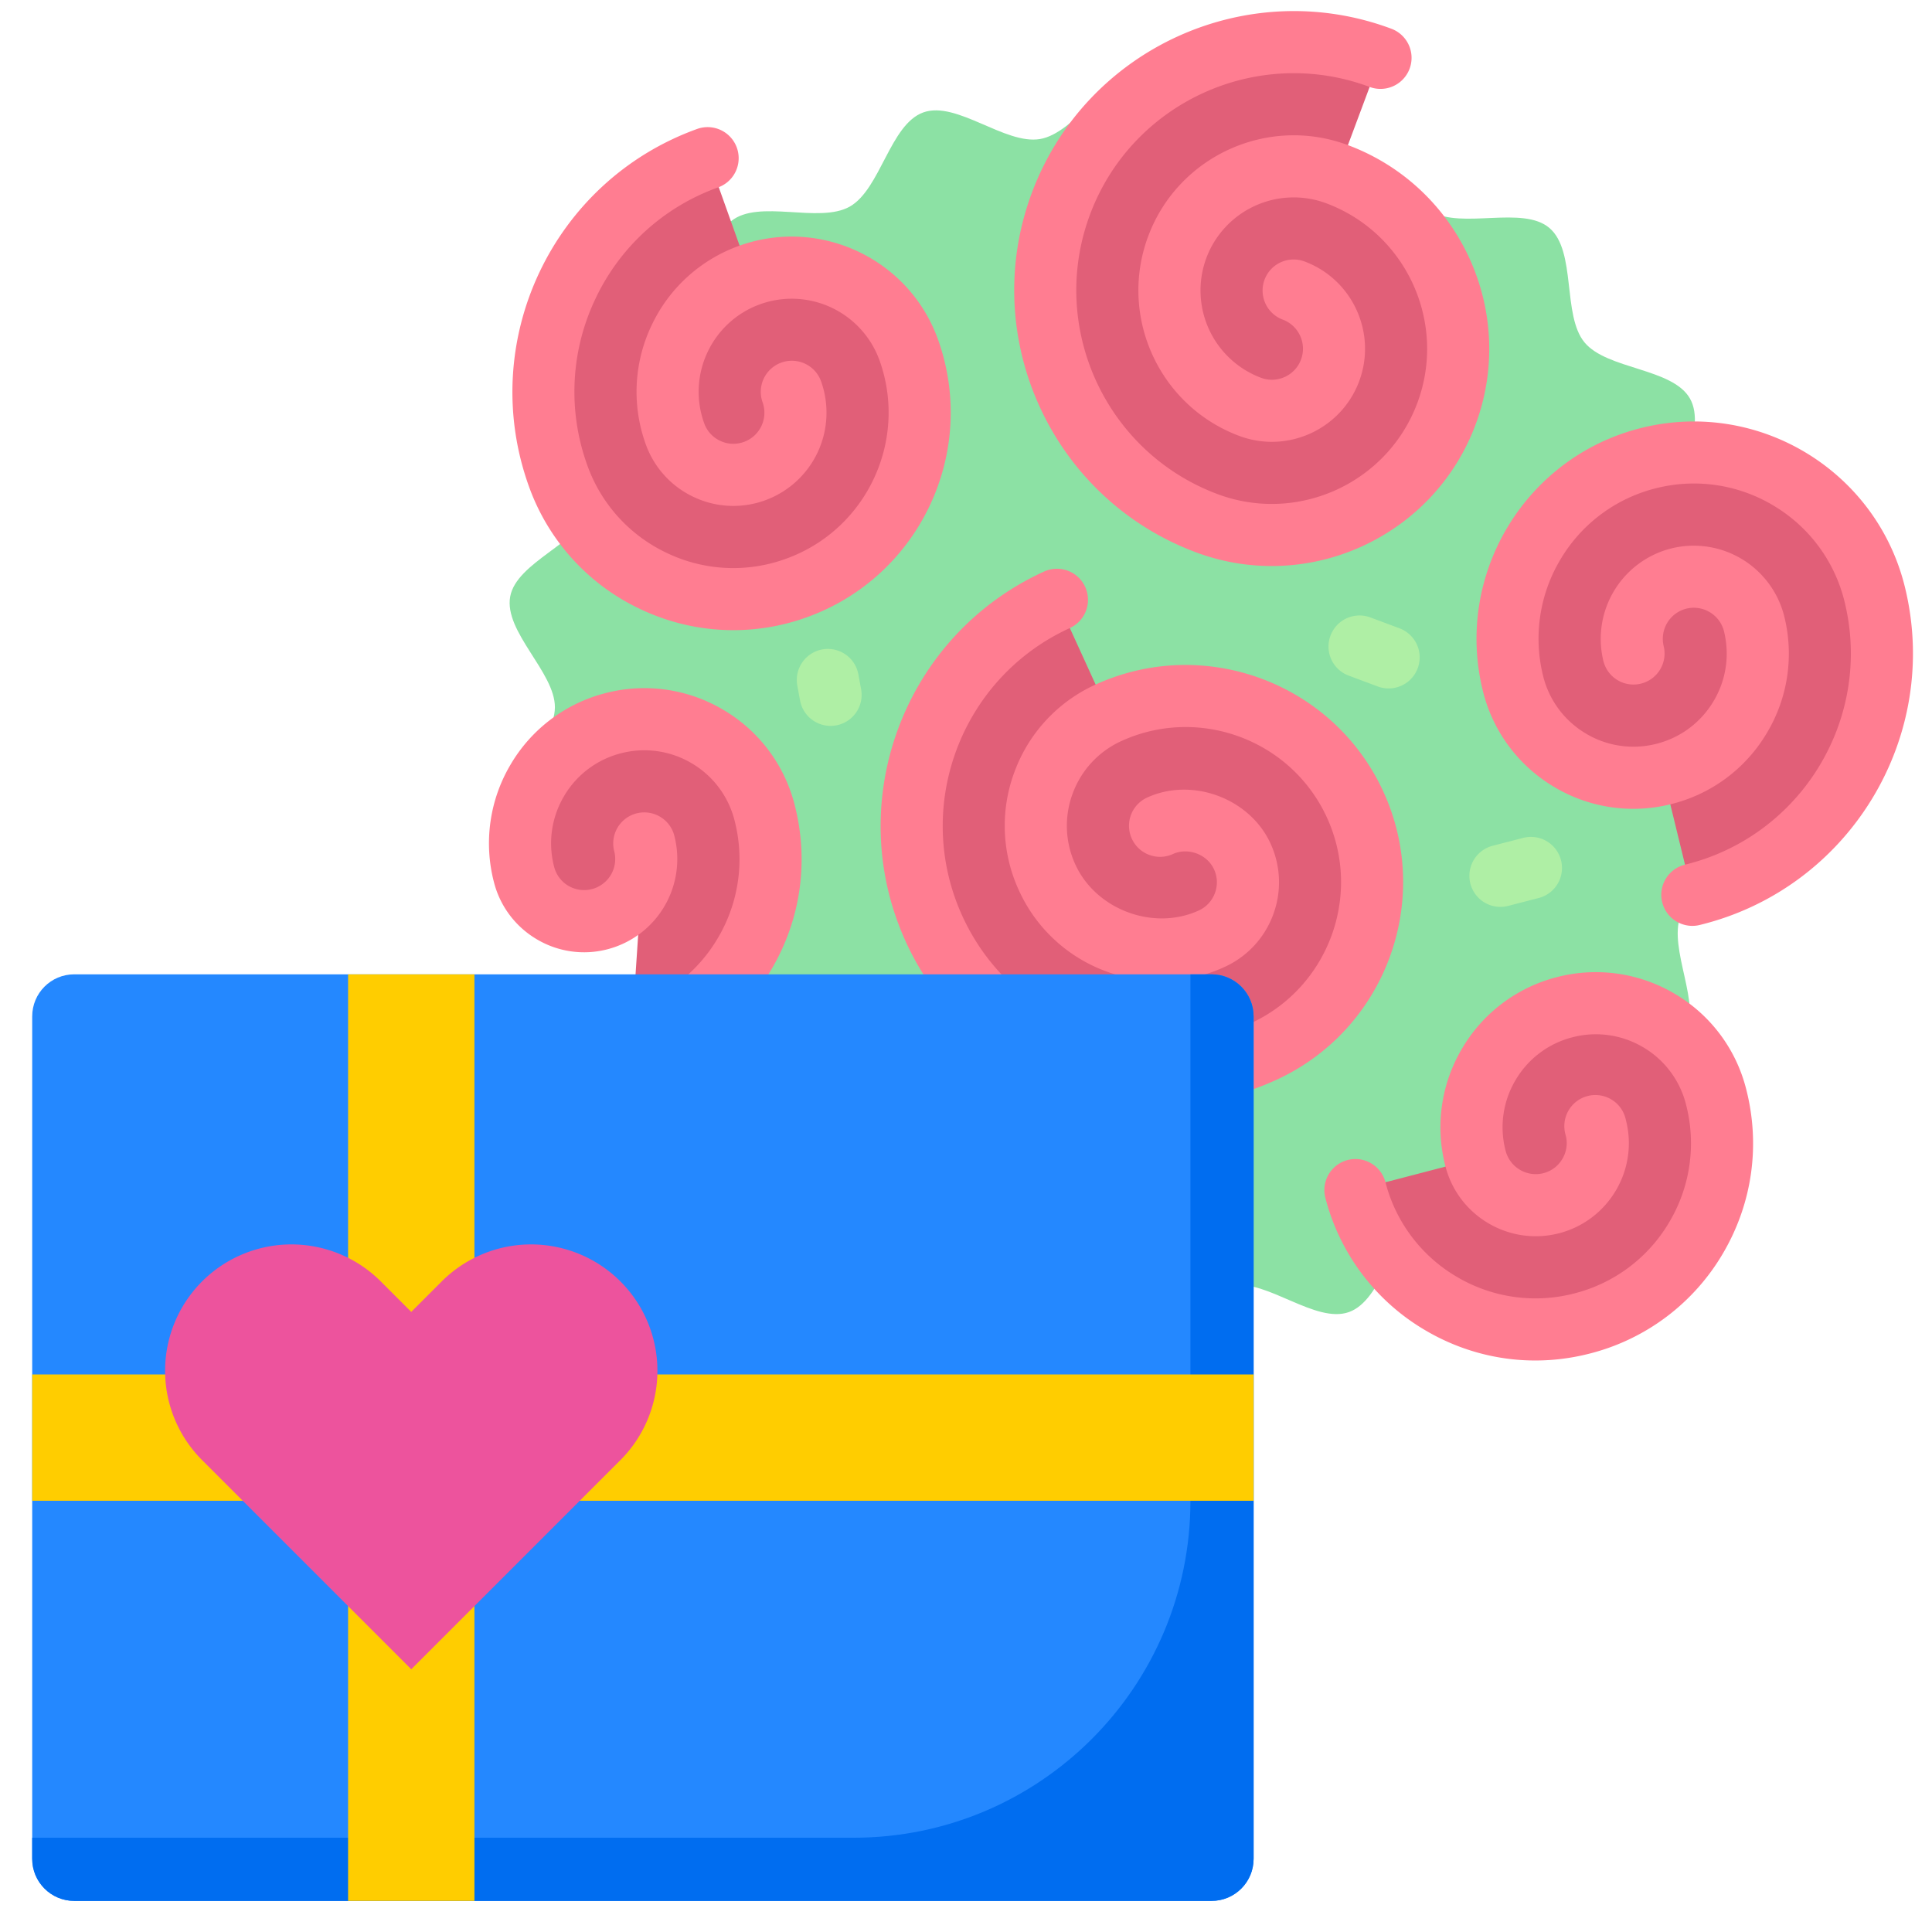
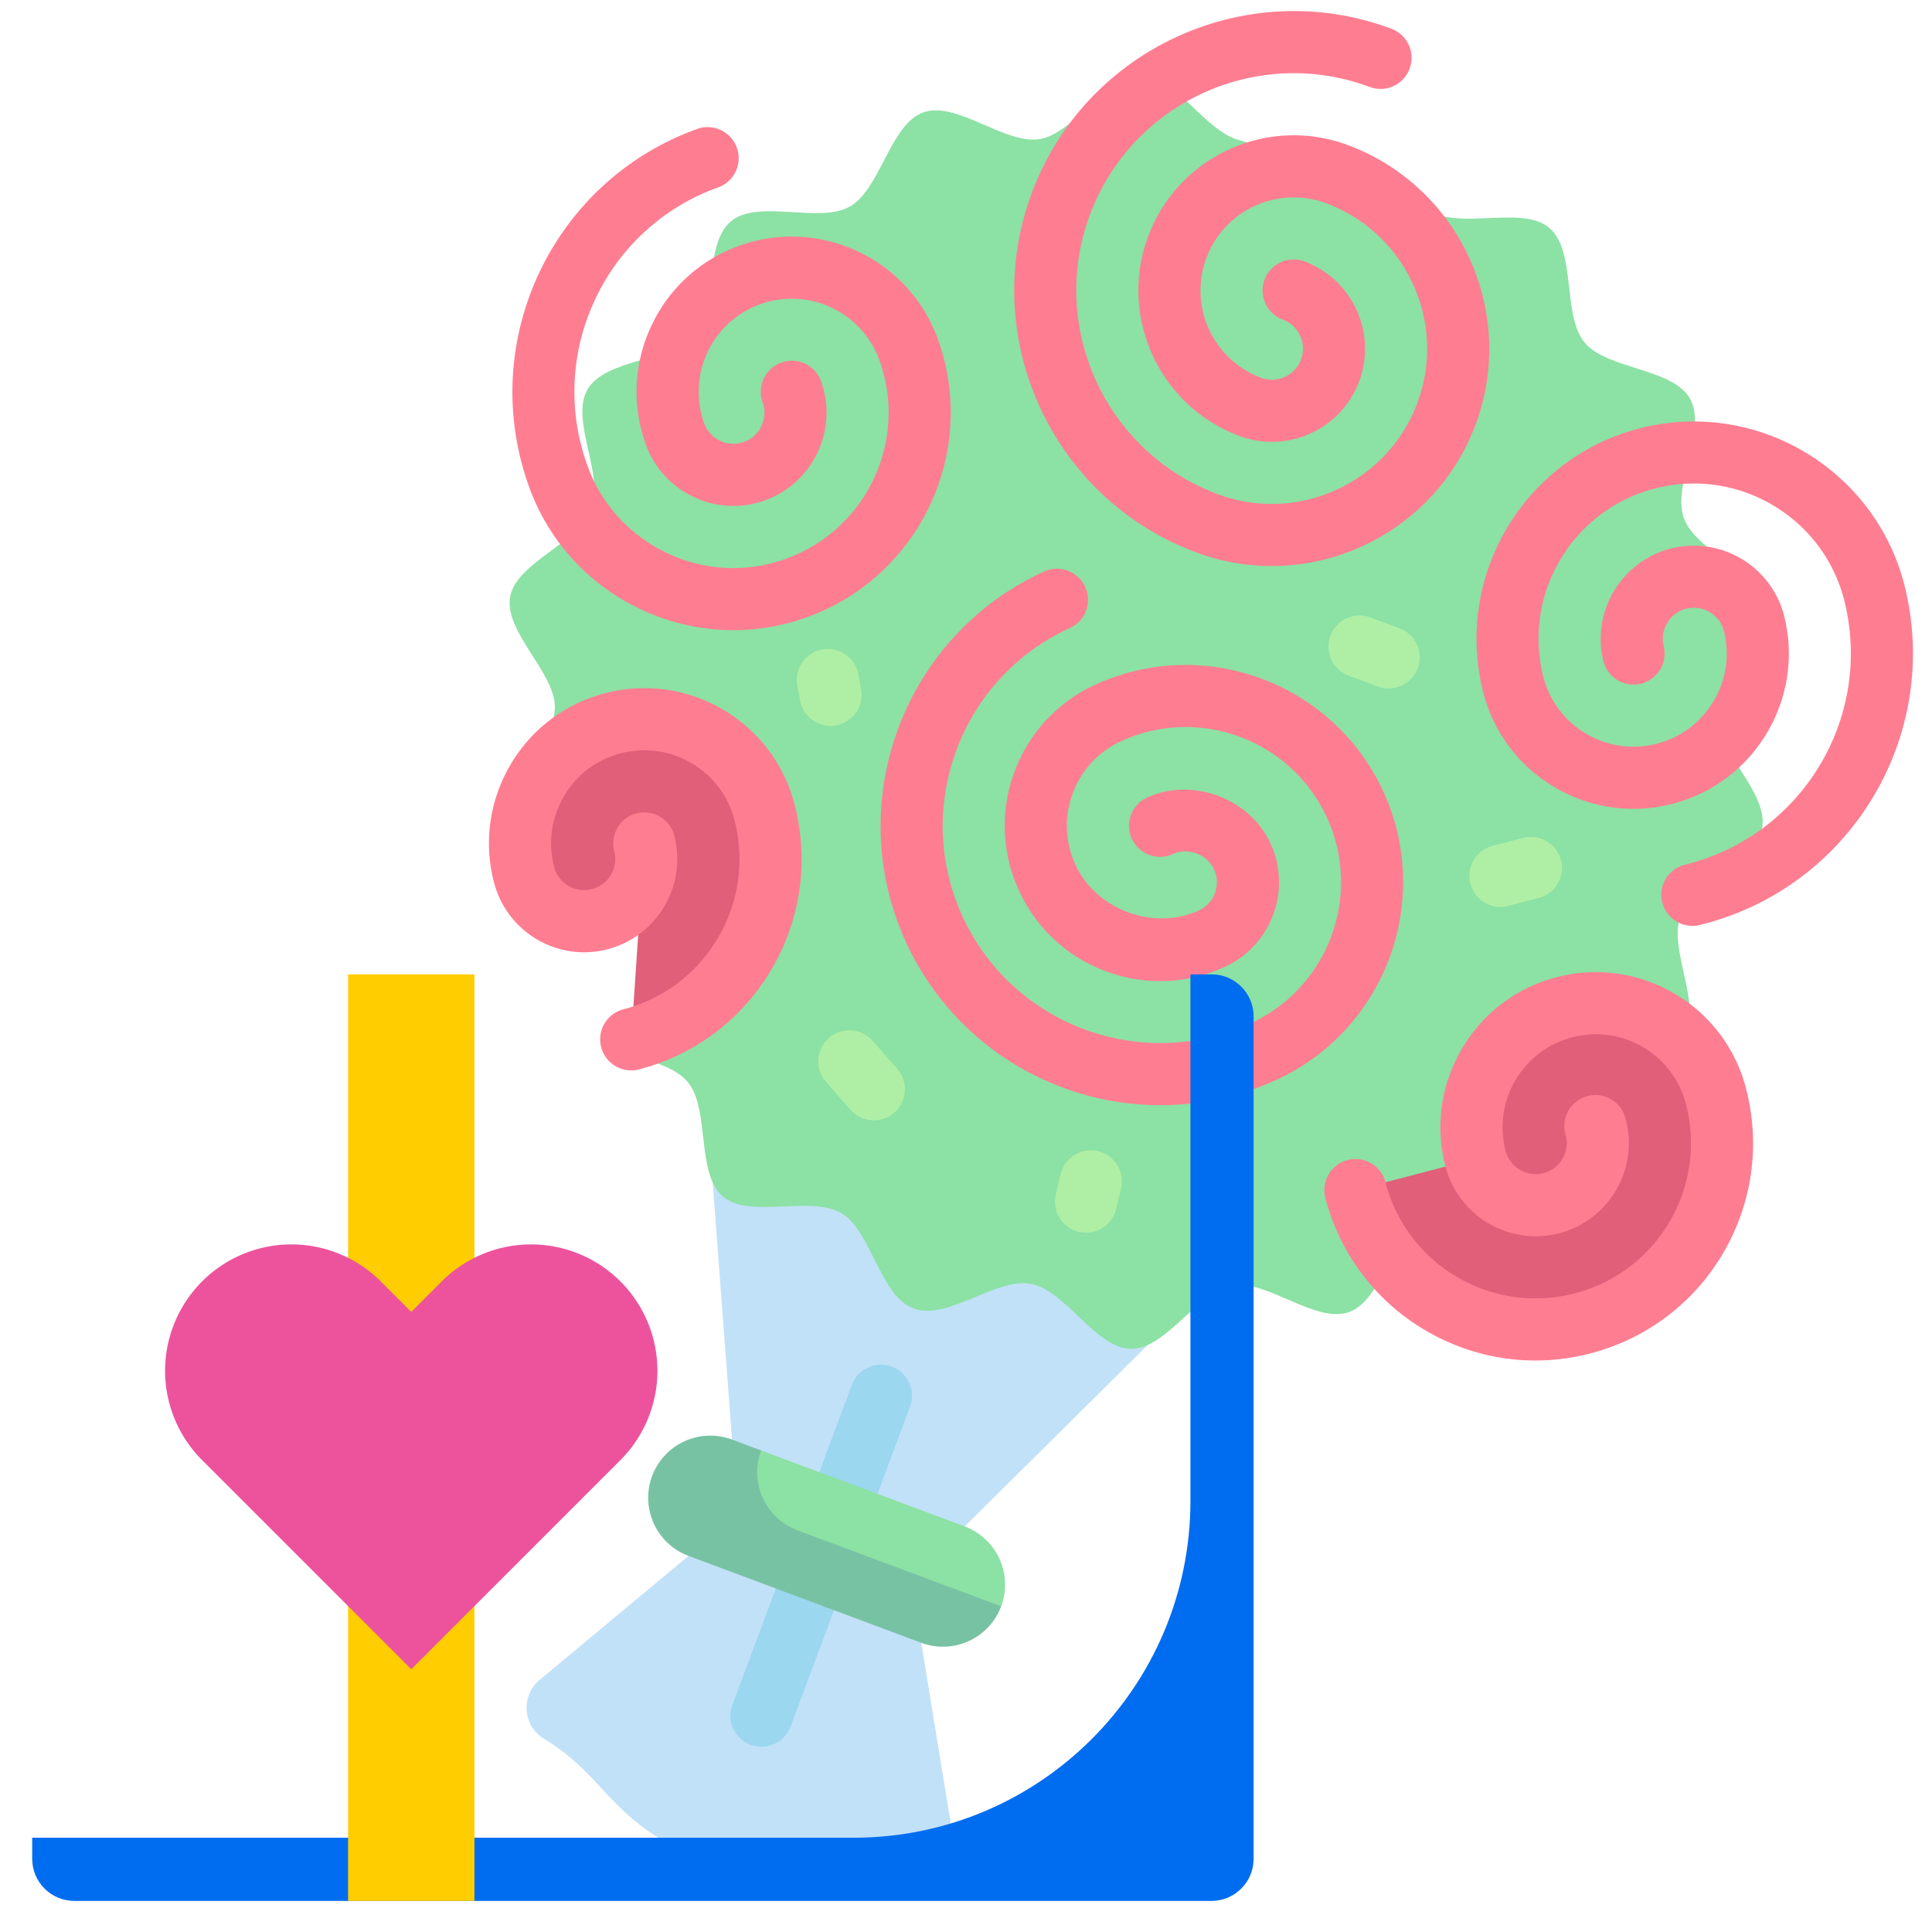
<svg xmlns="http://www.w3.org/2000/svg" fill-rule="evenodd" stroke-linejoin="round" stroke-miterlimit="2" clip-rule="evenodd" viewBox="0 0 120 120">
  <clipPath id="a">
    <path d="M0 0h348v264H0z" />
  </clipPath>
  <g fill-rule="nonzero">
    <g>
      <path fill="#c1e1f8" d="M79.528 75.372 43.455 62.647l2.013 26.767 6.258 5.288 8.194.108z" />
      <path fill="#c1e1f8" d="M52.693 92.112 42.77 96.64l-9.253 7.702c-1.18.984-1.054 2.85.26 3.647 4.06 2.463 4.115 5.354 10.148 7.607s7.97.105 12.652.906c1.514.26 2.832-1.068 2.585-2.584l-1.94-11.882z" />
      <path fill="#9bd7ee" d="M46.623 108.37a1.926 1.926 0 0 1-1.132-2.48l7.42-19.872a1.927 1.927 0 1 1 3.613 1.35l-7.42 19.87a1.927 1.927 0 0 1-2.481 1.132z" />
      <path fill="#8ce1a4" d="M104.382 56.864c.784-2.099 4.67-3.309 5.066-5.437.407-2.19-2.795-4.712-2.776-6.89.018-2.216 3.253-4.687 2.89-6.843-.368-2.178-4.24-3.45-4.974-5.519-.737-2.074 1.463-5.503.38-7.418-1.081-1.91-5.152-1.792-6.555-3.495-1.39-1.688-.49-5.663-2.176-7.102-1.657-1.413-5.436.095-7.357-1.032L77.128 8.739c-2.19-.407-4.056-4.023-6.234-4.04-2.215-.02-4.14 3.573-6.298 3.937-2.177.367-5.173-2.39-7.241-1.656-2.075.737-2.66 4.768-4.575 5.852-1.91 1.08-5.67-.494-7.374.909-1.688 1.39-.862 5.376-2.301 7.062-1.414 1.655-5.485 1.464-6.612 3.384-1.096 1.868 1.046 5.327.262 7.426s-4.668 3.308-5.065 5.437c-.407 2.19 2.794 4.713 2.776 6.89-.019 2.217-3.253 4.687-2.89 6.843.336 1.99 3.599 3.227 4.717 5.003 1.978.448 4.087 1.477 4.352 3.72.244 2.075-.43 4.135-1.162 6.09 1.278.402 2.568.8 3.242 1.618 1.39 1.69.491 5.665 2.177 7.103 1.656 1.414 5.435-.094 7.355 1.033 1.868 1.096 2.385 5.138 4.484 5.922s5.139-1.93 7.269-1.534c2.19.406 4.055 4.022 6.233 4.041 2.216.018 4.142-3.574 6.298-3.938 2.177-.368 5.173 2.39 7.242 1.655 2.074-.736 2.66-4.767 4.575-5.851 1.91-1.081 5.668.495 7.374-.91 1.687-1.39.862-5.376 2.301-7.061 1.414-1.656 5.484-1.464 6.612-3.385 1.097-1.867-1.047-5.326-.263-7.425z" />
      <path fill="#e15f78" d="M47.483 50.44a7.714 7.714 0 0 0-14.929 3.893 3.858 3.858 0 0 0 4.705 2.76 3.845 3.845 0 0 0 2.599-2.31l-.653 9.773c6.183-1.612 9.89-7.932 8.278-14.115zM106.58 68.081a7.714 7.714 0 0 0-14.928 3.891l-7.464 1.947c1.612 6.183 7.931 9.888 14.114 8.276 6.183-1.612 9.89-7.93 8.278-14.114z" />
      <path fill="#ff7d91" d="M90.688 83.658a13.623 13.623 0 0 1-2.131-1.015 13.4 13.4 0 0 1-6.235-8.24 1.927 1.927 0 1 1 3.732-.97 9.571 9.571 0 0 0 4.451 5.884 9.585 9.585 0 0 0 7.309 1.012 9.571 9.571 0 0 0 5.886-4.451 9.574 9.574 0 0 0 1.013-7.31 5.746 5.746 0 0 0-2.671-3.532 5.761 5.761 0 0 0-4.386-.606 5.741 5.741 0 0 0-3.532 2.672 5.74 5.74 0 0 0-.606 4.384 1.935 1.935 0 0 0 2.354 1.38c.497-.13.915-.447 1.174-.891a1.91 1.91 0 0 0 .203-1.461 1.93 1.93 0 1 1 3.731-.975 5.745 5.745 0 0 1-.606 4.387 5.763 5.763 0 0 1-3.53 2.672c-3.086.802-6.255-1.053-7.06-4.138a9.574 9.574 0 0 1 1.014-7.31 9.575 9.575 0 0 1 5.884-4.453 9.603 9.603 0 0 1 7.31 1.012 9.575 9.575 0 0 1 4.453 5.886c.91 3.488.406 7.122-1.417 10.235a13.415 13.415 0 0 1-8.24 6.23c-2.718.71-5.522.56-8.1-.402z" />
-       <path fill="#e15f78" d="M84.18 49.997c-2.652-5.814-9.515-8.376-15.328-5.724l-3.203-7.017c-7.752 3.536-11.168 12.687-7.632 20.439 3.537 7.75 12.688 11.167 20.44 7.631 5.813-2.653 8.375-9.515 5.723-15.33zM56.447 21.741a7.714 7.714 0 0 0-9.86-4.668L43.994 9.81c-8.024 2.866-12.204 11.694-9.337 19.717 2.15 6.018 8.77 9.153 14.787 7.003 6.018-2.15 9.154-8.771 7.004-14.789zM116.448 36.936c-1.514-6.208-7.774-10.013-13.982-8.5-6.208 1.514-10.013 7.775-8.5 13.982a7.713 7.713 0 0 0 9.323 5.667l1.827 7.494c8.277-2.018 13.352-10.366 11.332-18.643zM83.048 10.818l2.698-7.227c-7.982-2.98-16.868 1.075-19.849 9.056-2.98 7.983 1.074 16.87 9.056 19.85 5.987 2.235 12.65-.806 14.886-6.793s-.805-12.65-6.791-14.886z" />
      <g fill="#ff7d91">
        <path d="M74.279 34.303c-8.966-3.348-13.535-13.365-10.187-22.33C67.439 3.008 77.455-1.562 86.42 1.785A1.928 1.928 0 1 1 85.071 5.4c-6.972-2.604-14.764.95-17.367 7.922-2.604 6.974.952 14.765 7.924 17.369 4.98 1.86 10.546-.68 12.405-5.66s-.679-10.546-5.66-12.406a5.792 5.792 0 0 0-7.443 3.396 5.792 5.792 0 0 0 3.396 7.444c.996.372 2.11-.135 2.482-1.132s-.136-2.109-1.133-2.481a1.927 1.927 0 1 1 1.35-3.613c2.987 1.115 4.51 4.454 3.395 7.442s-4.454 4.513-7.443 3.396c-4.98-1.86-7.52-7.425-5.66-12.405 1.86-4.98 7.424-7.519 12.405-5.659 6.972 2.603 10.528 10.395 7.925 17.367-2.604 6.972-10.397 10.527-17.368 7.924zM65.985 67.54a17.315 17.315 0 0 1-9.723-9.045c-3.971-8.707-.12-19.022 8.585-22.994a1.928 1.928 0 1 1 1.602 3.509c-6.772 3.09-9.767 11.111-6.677 17.883 3.088 6.769 11.112 9.765 17.884 6.678 4.837-2.206 6.977-7.936 4.77-12.774-2.206-4.836-7.938-6.976-12.774-4.77a5.75 5.75 0 0 0-3.019 3.24 5.75 5.75 0 0 0 .157 4.425c1.282 2.811 4.853 4.145 7.664 2.862a1.921 1.921 0 0 0 1.006-1.08 1.907 1.907 0 0 0-.053-1.473c-.426-.941-1.613-1.382-2.554-.956a1.926 1.926 0 0 1-2.554-.954 1.926 1.926 0 0 1 .953-2.554c2.813-1.283 6.385.054 7.666 2.863a5.751 5.751 0 0 1 .155 4.424 5.747 5.747 0 0 1-3.019 3.238 9.572 9.572 0 0 1-7.374.262 9.57 9.57 0 0 1-5.398-5.031 9.576 9.576 0 0 1-.262-7.375 9.577 9.577 0 0 1 5.031-5.399c6.772-3.088 14.794-.093 17.884 6.678 3.087 6.77.092 14.794-6.677 17.883a17.31 17.31 0 0 1-13.273.46zM38.533 66.363a1.928 1.928 0 0 1 .187-3.673 9.573 9.573 0 0 0 5.883-4.453 9.59 9.59 0 0 0 1.013-7.31 5.748 5.748 0 0 0-2.672-3.53 5.766 5.766 0 0 0-4.385-.607 5.744 5.744 0 0 0-3.532 2.671 5.745 5.745 0 0 0-.607 4.385c.13.499.447.917.89 1.177a1.931 1.931 0 0 0 2.841-2.151 1.927 1.927 0 1 1 3.731-.97 5.791 5.791 0 0 1-4.136 7.055 5.74 5.74 0 0 1-4.386-.606 5.765 5.765 0 0 1-2.673-3.53 9.581 9.581 0 0 1 1.014-7.312 9.58 9.58 0 0 1 5.884-4.452 9.597 9.597 0 0 1 7.31 1.013 9.573 9.573 0 0 1 4.453 5.884c.908 3.49.405 7.124-1.42 10.234a13.4 13.4 0 0 1-8.238 6.233c-.4.105-.8.075-1.157-.058zM104.444 57.386a1.927 1.927 0 0 1 .216-3.68c7.23-1.766 11.677-9.082 9.914-16.314a9.575 9.575 0 0 0-4.358-5.953 9.593 9.593 0 0 0-7.293-1.13 9.582 9.582 0 0 0-5.953 4.36 9.582 9.582 0 0 0-1.13 7.293 5.749 5.749 0 0 0 2.616 3.573 5.745 5.745 0 0 0 4.375.677c1.502-.365 2.77-1.295 3.574-2.615s1.043-2.875.678-4.377a1.934 1.934 0 0 0-2.332-1.417 1.932 1.932 0 0 0-1.417 2.33 1.928 1.928 0 0 1-1.417 2.33 1.925 1.925 0 0 1-2.33-1.416 5.795 5.795 0 0 1 4.248-6.99 5.795 5.795 0 0 1 6.994 4.249 9.57 9.57 0 0 1-1.13 7.293 9.564 9.564 0 0 1-5.955 4.359 9.566 9.566 0 0 1-7.291-1.128 9.567 9.567 0 0 1-4.358-5.955c-1.763-7.232 2.684-14.548 9.916-16.31 7.23-1.765 14.546 2.68 16.31 9.915 2.268 9.295-3.451 18.705-12.748 20.972a1.91 1.91 0 0 1-1.129-.066zM40.85 38.289a14.13 14.13 0 0 1-1.075-.455 13.41 13.41 0 0 1-6.936-7.66c-3.218-9.01 1.494-18.961 10.505-22.18a1.929 1.929 0 0 1 1.298 3.632 13.412 13.412 0 0 0-7.66 6.935 13.416 13.416 0 0 0-.511 10.317 9.578 9.578 0 0 0 4.953 5.47 9.536 9.536 0 0 0 7.37.366c5.007-1.787 7.626-7.317 5.837-12.325a5.796 5.796 0 0 0-7.394-3.5 5.752 5.752 0 0 0-3.283 2.97 5.753 5.753 0 0 0-.218 4.424c.172.486.523.874.99 1.095.46.221.988.246 1.475.073a1.93 1.93 0 0 0 1.165-2.465A1.928 1.928 0 1 1 51 23.688a5.793 5.793 0 0 1-3.502 7.396 5.75 5.75 0 0 1-4.422-.22 5.755 5.755 0 0 1-2.971-3.282 9.578 9.578 0 0 1 .365-7.37 9.57 9.57 0 0 1 5.47-4.956c5.006-1.785 10.534.83 12.324 5.837 2.504 7.01-1.164 14.75-8.17 17.253a13.393 13.393 0 0 1-9.242-.057z" />
      </g>
      <path fill="#8ce1a4" d="m59.92 94.81-12.646-4.722a3.857 3.857 0 0 0-4.963 2.264c-.745 1.995.755 2.915 2.75 3.66l12.647 4.722 4.475-.962a3.856 3.856 0 0 0-2.263-4.962z" />
      <path fill="#afefa5" d="m85.576 42.638-1.808-.675a1.927 1.927 0 0 1-1.13-2.481 1.927 1.927 0 0 1 2.48-1.132l1.807.675a1.927 1.927 0 1 1-1.35 3.613zM50.917 44.964a1.928 1.928 0 0 1-1.224-1.456l-.17-.922a1.928 1.928 0 1 1 3.792-.703l.17.923a1.927 1.927 0 0 1-2.568 2.158zM53.6 69.464a1.91 1.91 0 0 1-.774-.534l-1.563-1.783a1.93 1.93 0 0 1 2.9-2.544l1.563 1.783a1.928 1.928 0 0 1-2.125 3.078zM92.518 56.207a1.93 1.93 0 0 1 .19-3.674l1.899-.49a1.927 1.927 0 1 1 .965 3.734l-1.899.49a1.92 1.92 0 0 1-1.155-.06zM66.776 76.443a1.93 1.93 0 0 1-1.2-2.252l.3-1.26a1.927 1.927 0 1 1 3.751.891l-.299 1.26a1.928 1.928 0 0 1-2.552 1.36z" />
      <path fill="#78c2a4" d="m47.274 90.088-1.806-.674a3.856 3.856 0 1 0-2.699 7.227l14.453 5.396a3.858 3.858 0 0 0 4.962-2.264L49.538 95.05a3.856 3.856 0 0 1-2.264-4.963z" />
    </g>
    <g clip-path="url(#a)" transform="matrix(.218 0 0 .218 2 60.517)">
-       <path fill="#2488ff" d="M12 0h324c6.648 0 12 5.352 12 12v240c0 6.648-5.352 12-12 12H12c-6.648 0-12-5.352-12-12V12C0 5.352 5.352 0 12 0z" />
      <path fill="#006df0" d="M336 0h-6v150c0 53.02-42.98 96-96 96H0v6c0 6.629 5.371 12 12 12h324c6.629 0 12-5.371 12-12V12c0-6.629-5.371-12-12-12z" />
      <path fill="#ffcd00" d="M90 0h36v264l-36 .001z" />
-       <path fill="#ffcd00" d="m0 114 348 .001v36H0z" />
      <path fill="#ed539d" d="m108 198 59.398-59.398a36.013 36.013 0 0 0 10.739-25.524 36.03 36.03 0 0 0-10.559-25.598 36.021 36.021 0 0 0-25.609-10.527 36.014 36.014 0 0 0-25.508 10.766L108 96.18l-8.461-8.461a36.014 36.014 0 0 0-25.508-10.766A36.021 36.021 0 0 0 48.422 87.48a36.03 36.03 0 0 0-10.559 25.598 36.013 36.013 0 0 0 10.739 25.524z" />
    </g>
  </g>
</svg>